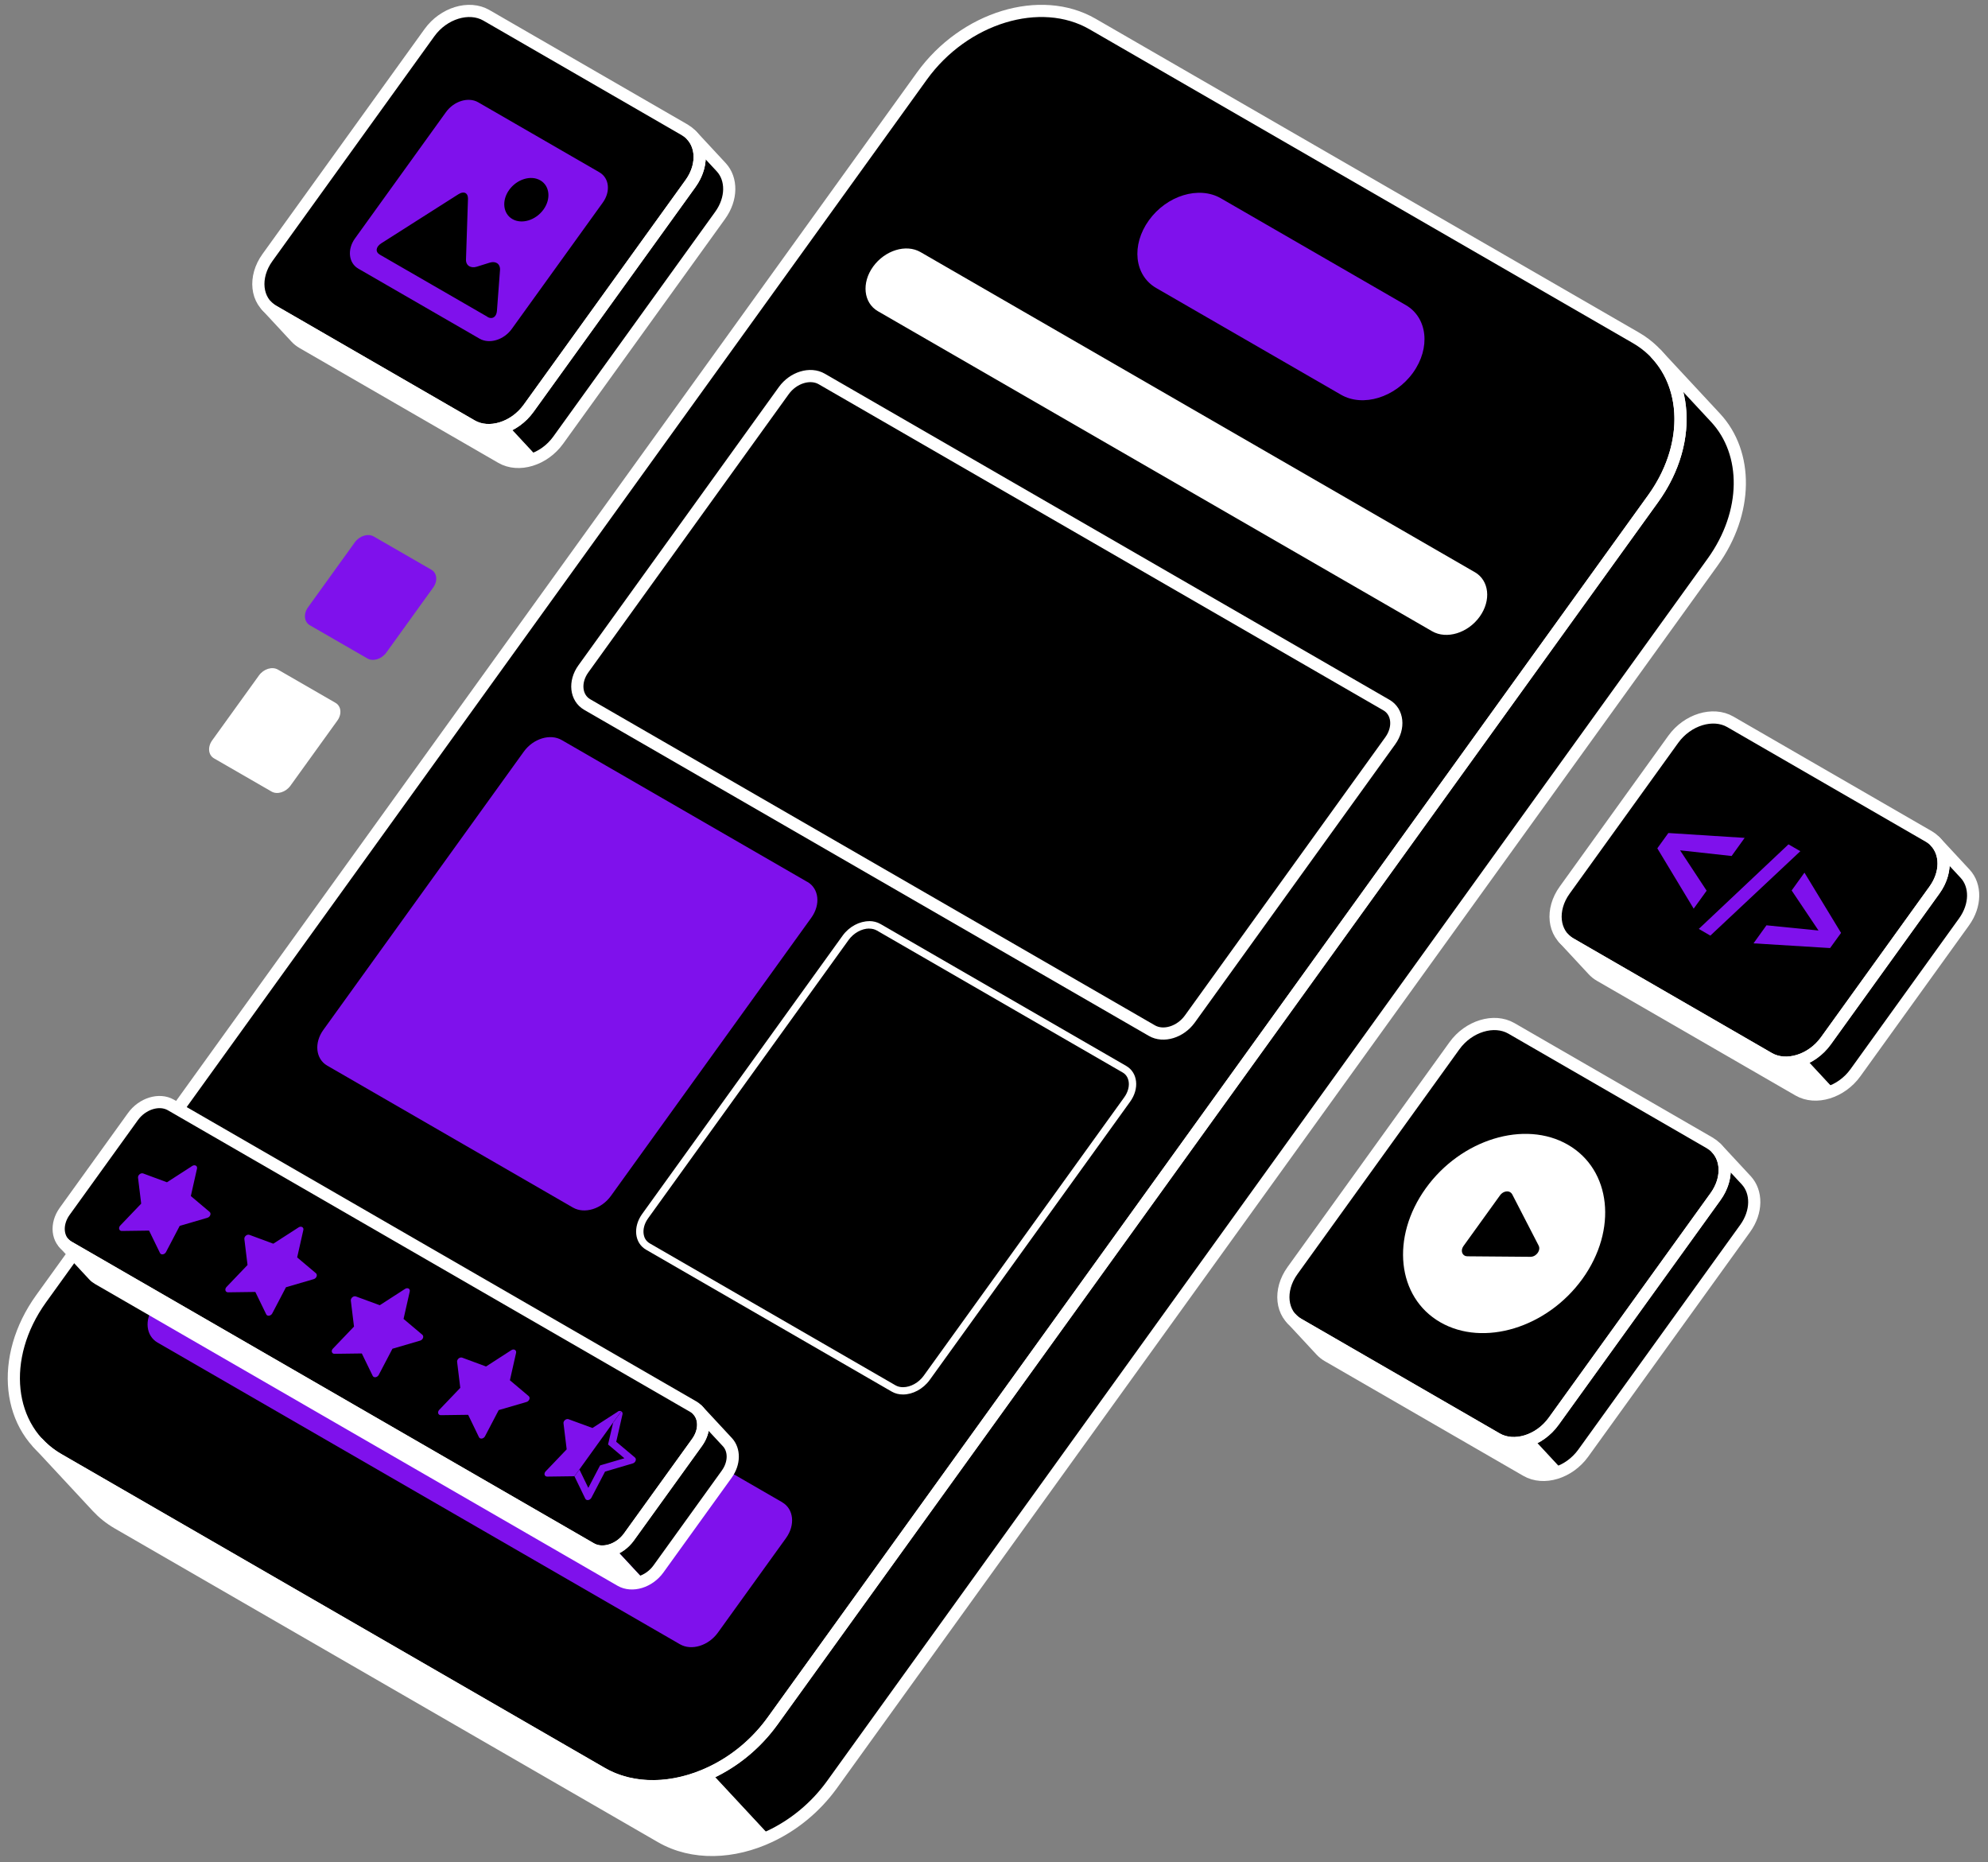
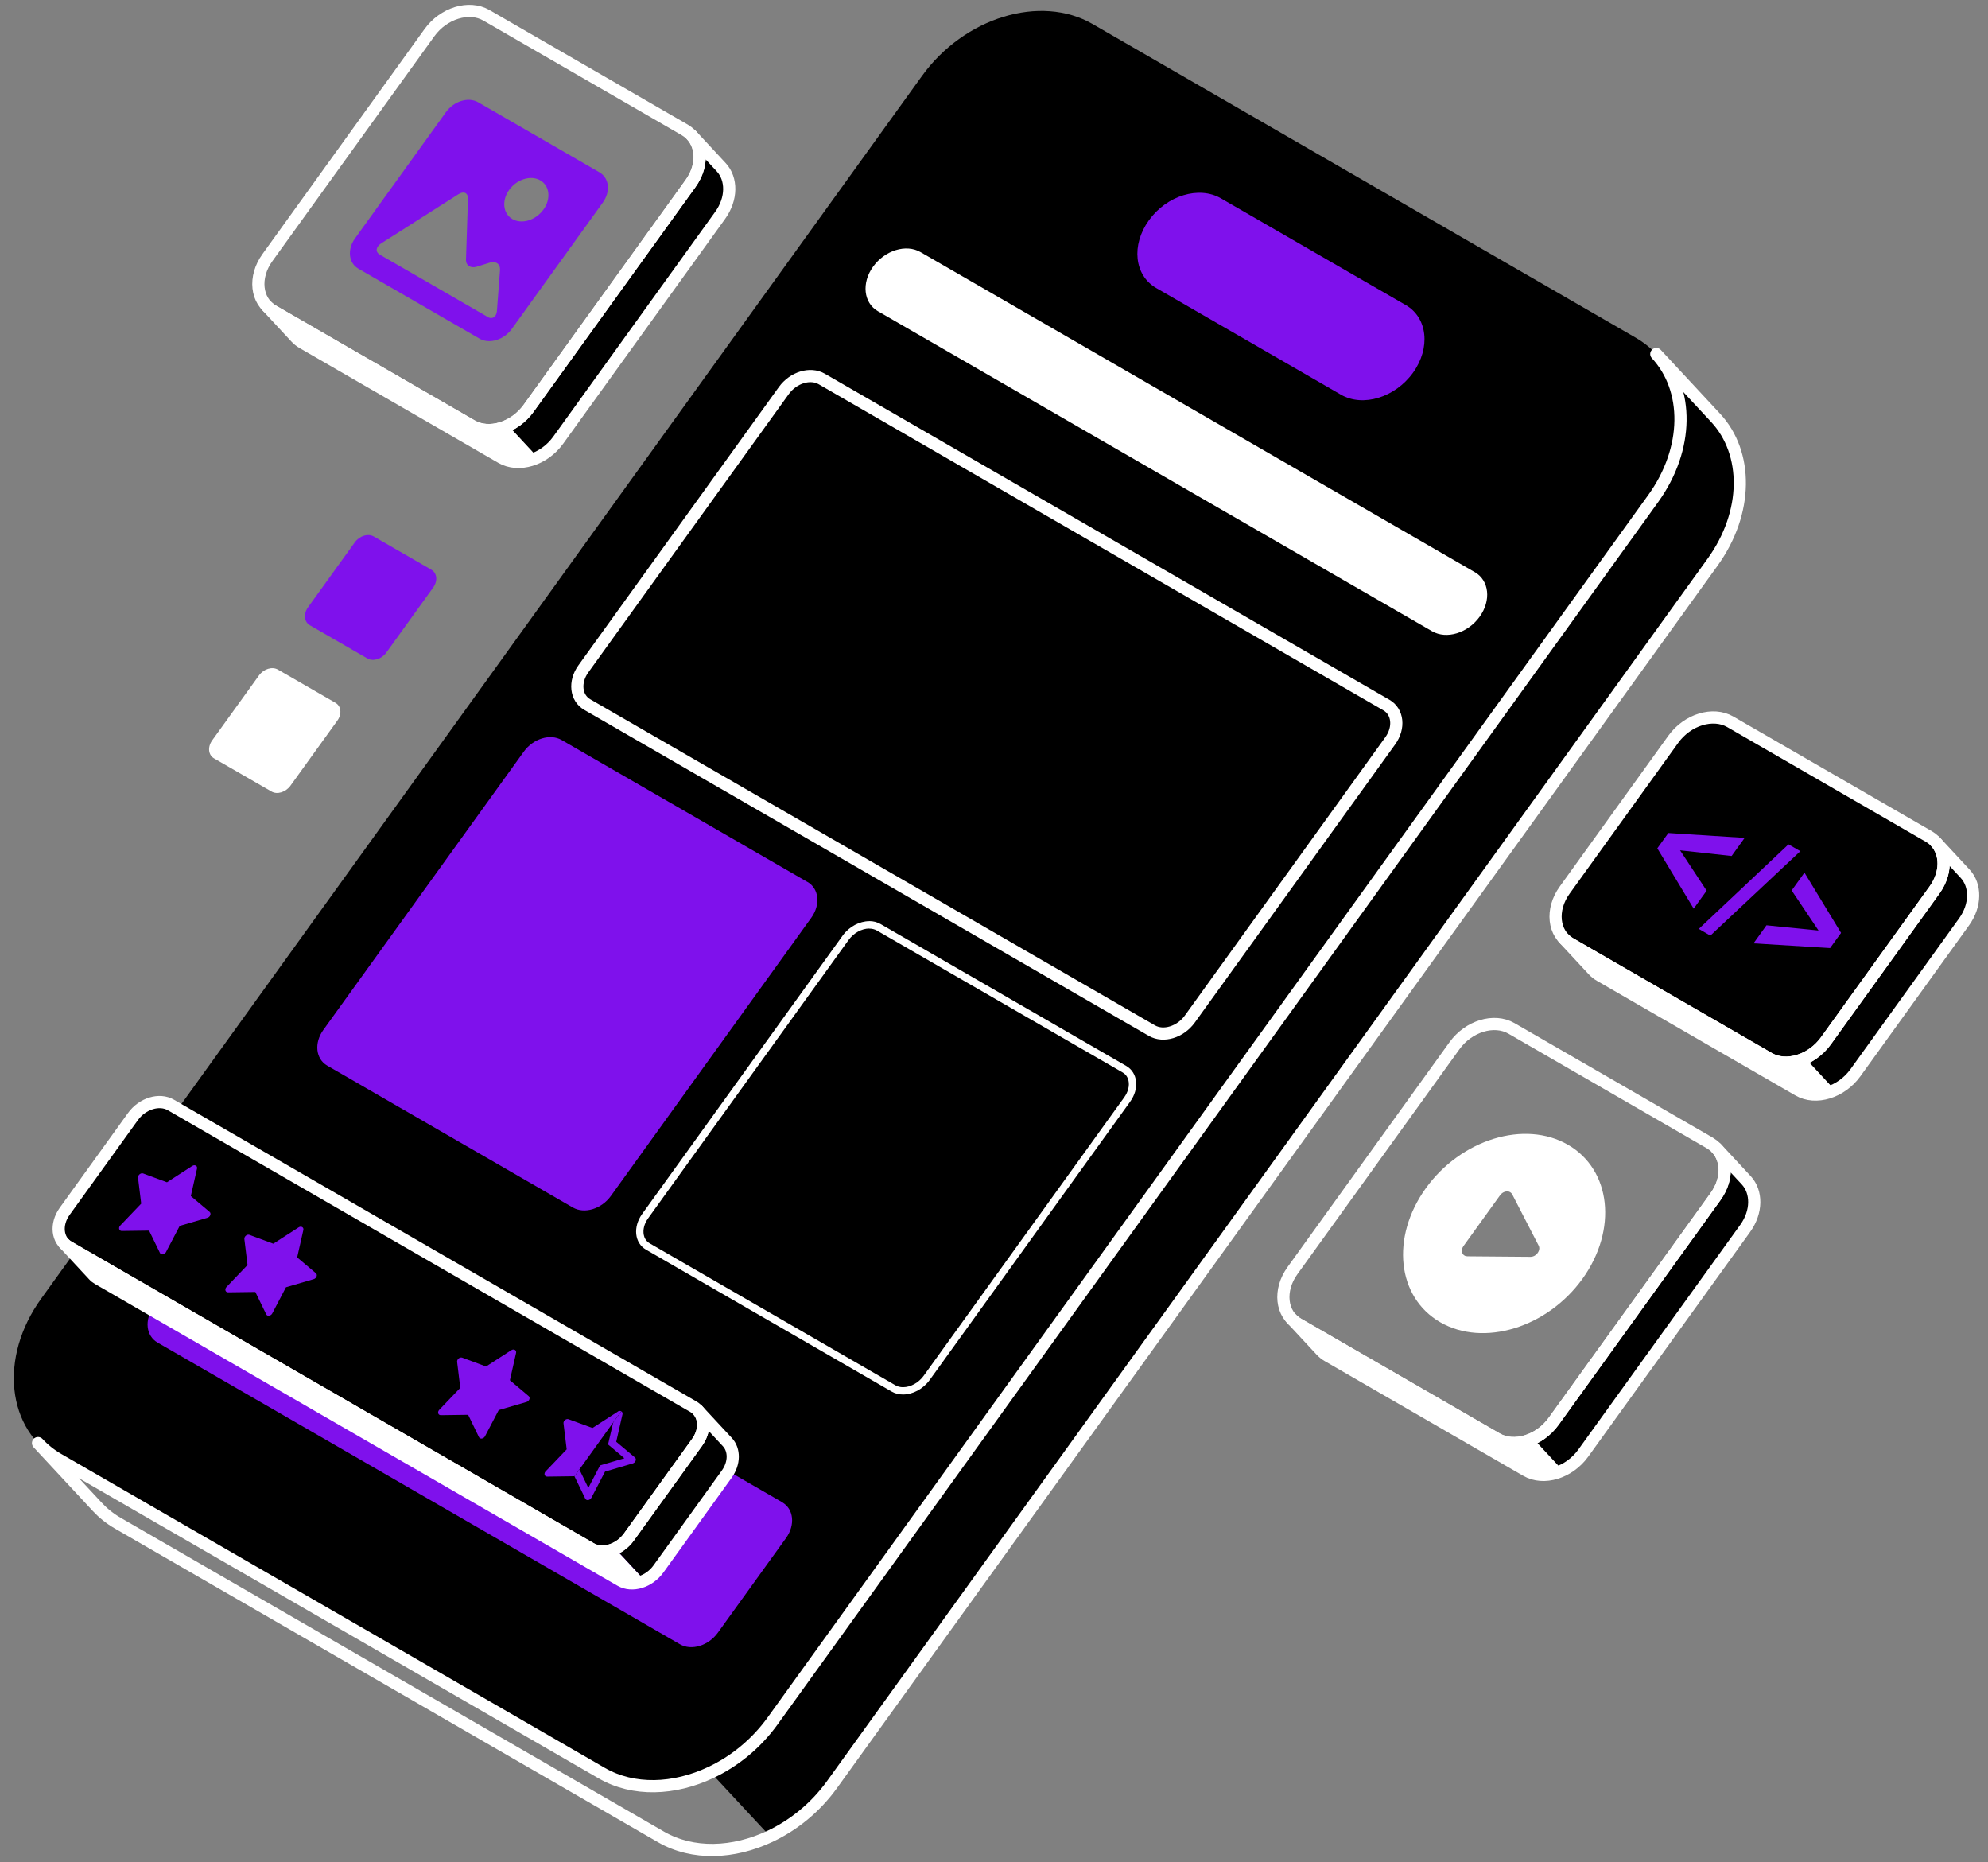
<svg xmlns="http://www.w3.org/2000/svg" width="173" height="162" viewBox="0 0 173 162" fill="none">
  <rect x="0" y="0" width="173" height="162" fill="#808080" stroke="none" />
  <g id="Group">
    <g id="Group_2">
      <g id="Group_3">
        <path id="Vector" d="M142.358 29.39C146.876 31.998 147.555 38.259 143.864 43.379L67.229 149.737C63.544 154.851 56.886 156.882 52.368 154.274L5.088 126.975C0.564 124.367 -0.102 118.099 3.582 112.986L80.218 6.628C83.903 1.508 90.555 -0.523 95.079 2.091L142.358 29.39Z" fill="black" />
        <path id="Vector_2" d="M72.389 155.28L149.024 48.922C152.158 44.578 152.139 39.406 149.294 36.349L144.135 30.8C146.98 33.856 146.993 39.028 143.866 43.373L67.23 149.73C65.788 151.73 63.898 153.248 61.853 154.21L67.012 159.759C69.05 158.798 70.947 157.273 72.389 155.28Z" fill="black" />
-         <path id="Vector_3" d="M52.376 154.268L5.096 126.969C4.417 126.578 3.821 126.097 3.314 125.552L8.473 131.102C8.979 131.647 9.569 132.121 10.255 132.518L57.534 159.817C60.29 161.406 63.834 161.265 67.019 159.759L61.86 154.21C58.675 155.716 55.131 155.857 52.376 154.268Z" fill="white" />
      </g>
      <g id="Group_4">
-         <path id="Vector_4" d="M142.358 29.39C146.876 31.998 147.555 38.259 143.864 43.379L67.229 149.737C63.544 154.851 56.886 156.882 52.368 154.274L5.088 126.975C0.564 124.367 -0.102 118.099 3.582 112.986L80.218 6.628C83.903 1.508 90.555 -0.523 95.079 2.091L142.358 29.39Z" stroke="white" stroke-width="1.06" stroke-linecap="round" stroke-linejoin="round" />
        <path id="Vector_5" d="M149.294 36.349L144.135 30.8C146.981 33.856 146.993 39.028 143.866 43.373L67.231 149.73C65.789 151.73 63.898 153.248 61.854 154.21C58.669 155.716 55.125 155.857 52.37 154.267L5.09 126.968C4.411 126.577 3.815 126.097 3.309 125.552L8.467 131.102C8.973 131.646 9.563 132.12 10.249 132.518L57.529 159.817C60.284 161.406 63.828 161.265 67.013 159.759C69.05 158.798 70.947 157.273 72.389 155.28L149.025 48.922C152.159 44.578 152.139 39.406 149.294 36.349Z" stroke="white" stroke-width="1.06" stroke-linecap="round" stroke-linejoin="round" />
      </g>
    </g>
    <path id="Vector_6" d="M122.327 26.539C124.231 27.634 124.513 30.275 122.962 32.428C121.405 34.587 118.604 35.44 116.701 34.344L100.616 25.058C98.707 23.956 98.425 21.322 99.982 19.163C101.533 17.01 104.333 16.151 106.243 17.253L122.327 26.539Z" fill="#7F11EC" />
    <path id="Vector_7" d="M128.337 49.775C129.594 50.499 129.786 52.236 128.76 53.658C127.735 55.081 125.883 55.645 124.627 54.921L76.399 27.077C75.143 26.353 74.957 24.61 75.982 23.194C77.008 21.777 78.847 21.207 80.103 21.931L128.331 49.775H128.337Z" fill="white" />
    <path id="Vector_8" d="M75.642 80.791C75.892 80.791 76.116 80.848 76.308 80.957L97.693 93.306C98.032 93.498 98.154 93.806 98.205 94.024C98.302 94.479 98.167 95.01 97.827 95.478L80.384 119.689C79.948 120.297 79.243 120.688 78.583 120.688C78.334 120.688 78.109 120.631 77.923 120.522L56.539 108.173C56.2 107.974 56.071 107.673 56.026 107.449C55.93 106.988 56.065 106.456 56.405 105.988L73.848 81.778C74.284 81.175 74.988 80.784 75.642 80.784M75.642 80.143C74.809 80.143 73.905 80.605 73.329 81.399L55.886 105.61C55.065 106.75 55.213 108.141 56.219 108.724L77.603 121.073C77.898 121.246 78.237 121.323 78.583 121.323C79.416 121.323 80.32 120.861 80.903 120.06L98.346 95.85C99.167 94.716 99.013 93.325 98.013 92.742L76.629 80.393C76.328 80.22 75.995 80.137 75.642 80.137V80.143Z" fill="white" />
    <path id="Vector_9" d="M70.267 76.728C71.273 77.311 71.42 78.702 70.607 79.836L53.163 104.046C52.343 105.187 50.863 105.636 49.857 105.059L28.473 92.71C27.473 92.133 27.319 90.736 28.139 89.602L45.583 65.392C46.403 64.258 47.877 63.803 48.883 64.386L70.267 76.734V76.728Z" fill="#7F11EC" />
    <path id="Vector_10" d="M120.65 61.342C121.649 61.918 121.803 63.315 120.983 64.45L103.54 88.66C102.72 89.794 101.246 90.249 100.24 89.666L51.102 61.297C50.102 60.72 49.948 59.323 50.768 58.189L68.211 33.978C69.032 32.844 70.506 32.389 71.512 32.972L120.65 61.342Z" stroke="white" stroke-width="1.06" stroke-linecap="round" stroke-linejoin="round" />
    <g id="Group_5">
      <g id="Group_6">
        <path id="Vector_11" d="M167.845 72.774C169.351 73.645 169.576 75.734 168.345 77.439L158.893 90.563C157.663 92.268 155.446 92.947 153.94 92.082L136.663 82.104C135.157 81.233 134.933 79.144 136.163 77.439L145.615 64.315C146.846 62.61 149.063 61.931 150.569 62.796L167.845 72.774Z" fill="black" />
        <path id="Vector_12" d="M153.932 92.069L136.656 82.092C136.432 81.963 136.233 81.803 136.066 81.624L138.642 84.399C138.809 84.578 139.008 84.738 139.232 84.866L156.509 94.844C157.425 95.376 158.604 95.318 159.668 94.818L157.092 92.044C156.028 92.543 154.849 92.595 153.932 92.069Z" fill="white" />
        <path id="Vector_13" d="M161.464 93.332L170.916 80.208C171.961 78.759 171.954 77.035 171.012 76.017L168.436 73.242C169.385 74.261 169.385 75.984 168.34 77.433L158.888 90.557C158.407 91.223 157.773 91.73 157.094 92.05L159.67 94.825C160.349 94.504 160.984 93.998 161.464 93.332Z" fill="black" />
      </g>
      <g id="Group_7">
        <path id="Vector_14" d="M171.01 76.017L168.434 73.242C169.383 74.261 169.383 75.984 168.338 77.433L158.886 90.557C157.656 92.261 155.438 92.941 153.932 92.076L136.656 82.098C136.432 81.97 136.233 81.81 136.066 81.63L138.642 84.405C138.809 84.584 139.008 84.745 139.232 84.873L156.509 94.85C158.015 95.722 160.232 95.036 161.462 93.332L170.914 80.208C171.959 78.759 171.952 77.035 171.01 76.017Z" stroke="white" stroke-width="1.06" stroke-linecap="round" stroke-linejoin="round" />
        <path id="Vector_15" d="M167.845 72.774C169.351 73.645 169.576 75.734 168.345 77.439L158.893 90.563C157.663 92.268 155.446 92.947 153.94 92.082L136.663 82.104C135.157 81.233 134.933 79.144 136.163 77.439L145.615 64.315C146.846 62.61 149.063 61.931 150.569 62.796L167.845 72.774Z" stroke="white" stroke-width="1.06" stroke-linecap="round" stroke-linejoin="round" />
      </g>
      <g id="Group_8">
        <path id="Vector_16" d="M157.028 75.921L160.213 81.163L159.258 82.483L152.594 82.073L153.722 80.503L158.252 80.957L155.913 77.472L157.028 75.921Z" fill="#7F11EC" />
        <g id="Group_9">
          <path id="Vector_17" d="M151.823 72.897L150.689 74.473L146.203 73.98L148.516 77.491L147.388 79.055L144.223 73.806L145.184 72.474L151.823 72.897Z" fill="#7F11EC" />
          <path id="Vector_18" d="M156.669 74.056L148.838 81.4L147.832 80.817L155.637 73.46L156.669 74.056Z" fill="#7F11EC" />
        </g>
      </g>
    </g>
    <path id="Vector_19" d="M68.07 130.704C69.07 131.281 69.223 132.672 68.403 133.812L62.469 142.047C61.649 143.181 60.175 143.636 59.169 143.053L13.709 116.805C12.703 116.222 12.549 114.831 13.369 113.697L19.303 105.462C20.124 104.322 21.604 103.873 22.61 104.45L68.07 130.698V130.704Z" fill="#7F11EC" />
    <g id="Group_10">
      <g id="Group_11">
        <path id="Vector_20" d="M60.328 122.381C61.334 122.964 61.481 124.355 60.661 125.495L54.727 133.73C53.907 134.864 52.433 135.319 51.427 134.736L5.967 108.488C4.967 107.911 4.813 106.514 5.634 105.38L11.568 97.145C12.388 96.004 13.868 95.556 14.868 96.133L60.328 122.381Z" fill="black" />
        <path id="Vector_21" d="M51.425 134.735L5.966 108.487C5.812 108.398 5.684 108.295 5.568 108.173L8.144 110.948C8.253 111.07 8.388 111.172 8.542 111.262L54.002 137.51C54.617 137.863 55.399 137.831 56.11 137.497L53.534 134.723C52.829 135.056 52.041 135.088 51.425 134.735Z" fill="white" />
        <path id="Vector_22" d="M57.31 136.505L63.244 128.27C63.942 127.303 63.936 126.156 63.308 125.476L60.732 122.701C61.366 123.381 61.366 124.534 60.667 125.495L54.733 133.73C54.413 134.172 53.99 134.512 53.535 134.723L56.111 137.498C56.566 137.287 56.989 136.947 57.31 136.505Z" fill="black" />
      </g>
      <g id="Group_12">
        <path id="Vector_23" d="M63.3 125.469L60.724 122.695C61.358 123.374 61.358 124.527 60.66 125.489L54.726 133.723C53.906 134.857 52.432 135.312 51.425 134.729L5.966 108.481C5.812 108.391 5.684 108.289 5.568 108.167L8.144 110.942C8.253 111.064 8.388 111.166 8.542 111.256L54.002 137.504C55.008 138.087 56.488 137.632 57.302 136.498L63.236 128.263C63.934 127.296 63.928 126.149 63.3 125.469Z" stroke="white" stroke-width="1.06" stroke-linecap="round" stroke-linejoin="round" />
        <path id="Vector_24" d="M60.328 122.381C61.334 122.964 61.481 124.355 60.661 125.495L54.727 133.73C53.907 134.864 52.433 135.319 51.427 134.736L5.967 108.488C4.967 107.911 4.813 106.514 5.634 105.38L11.568 97.145C12.388 96.004 13.868 95.556 14.868 96.133L60.328 122.381Z" stroke="white" stroke-width="1.06" stroke-linecap="round" stroke-linejoin="round" />
      </g>
    </g>
    <g id="Group_13">
      <path id="Vector_25" d="M17.042 101.412C17.125 101.457 17.17 101.553 17.144 101.675L16.606 104.058L18.24 105.436C18.407 105.577 18.291 105.878 18.048 105.949L15.638 106.654L14.447 108.929C14.35 109.108 14.139 109.179 14.004 109.102C13.972 109.082 13.94 109.05 13.921 109.012L12.973 107.064L10.595 107.096C10.544 107.096 10.505 107.083 10.473 107.064C10.339 106.987 10.32 106.782 10.461 106.628L12.287 104.718L12.011 102.463C11.986 102.239 12.242 102.021 12.454 102.091L14.53 102.86L16.734 101.437C16.843 101.367 16.959 101.367 17.042 101.412Z" fill="#7F11EC" />
      <path id="Vector_26" d="M26.295 106.756C26.379 106.801 26.424 106.897 26.398 107.012L25.86 109.396L27.494 110.774C27.654 110.915 27.545 111.216 27.301 111.287L24.886 111.992L23.694 114.267C23.598 114.446 23.386 114.517 23.251 114.44C23.219 114.42 23.187 114.388 23.168 114.35L22.22 112.402L19.849 112.434C19.797 112.434 19.759 112.421 19.721 112.402C19.586 112.325 19.567 112.12 19.714 111.966L21.54 110.056L21.265 107.801C21.239 107.576 21.496 107.359 21.707 107.435L23.783 108.204L25.988 106.782C26.097 106.711 26.212 106.711 26.295 106.756Z" fill="#7F11EC" />
      <path id="Vector_27" d="M44.809 117.445C44.892 117.49 44.937 117.586 44.911 117.701L44.373 120.085L46.007 121.463C46.174 121.604 46.059 121.905 45.815 121.976L43.399 122.681L42.207 124.956C42.111 125.135 41.9 125.205 41.765 125.129C41.733 125.109 41.701 125.077 41.682 125.039L40.74 123.091L38.362 123.123C38.311 123.123 38.273 123.11 38.234 123.091C38.1 123.014 38.08 122.809 38.228 122.655L40.054 120.745L39.779 118.483C39.753 118.259 40.016 118.041 40.221 118.118L42.297 118.887L44.501 117.464C44.61 117.394 44.726 117.394 44.809 117.439V117.445Z" fill="#7F11EC" />
-       <path id="Vector_28" d="M35.554 112.101C35.638 112.146 35.682 112.242 35.657 112.364L35.118 114.748L36.752 116.125C36.919 116.266 36.804 116.568 36.56 116.638L34.151 117.343L32.959 119.618C32.863 119.797 32.651 119.868 32.517 119.791C32.485 119.772 32.453 119.74 32.433 119.701L31.485 117.753L29.108 117.785C29.056 117.785 29.018 117.772 28.979 117.753C28.845 117.676 28.826 117.471 28.979 117.324L30.806 115.414L30.53 113.158C30.505 112.934 30.761 112.716 30.972 112.793L33.049 113.556L35.253 112.133C35.362 112.063 35.477 112.063 35.561 112.107L35.554 112.101Z" fill="#7F11EC" />
      <path id="Vector_29" d="M53.761 122.815L51.557 124.238L49.48 123.475C49.269 123.398 49.006 123.616 49.038 123.84L49.314 126.096L47.487 128.006C47.34 128.16 47.359 128.365 47.494 128.435C47.526 128.454 47.571 128.467 47.616 128.467L49.993 128.435L54.062 122.783C53.979 122.738 53.864 122.738 53.755 122.809L53.761 122.815Z" fill="#7F11EC" />
      <path id="Vector_30" d="M55.266 126.814L53.626 125.436L54.17 123.052C54.196 122.931 54.151 122.834 54.068 122.79L53.356 123.776L52.914 125.673L53.215 125.923L54.337 126.872L52.479 127.416L52.222 127.493L52.094 127.73L51.197 129.448L50.422 127.852L49.992 128.442L50.934 130.39C50.96 130.428 50.986 130.46 51.017 130.479C51.056 130.499 51.101 130.512 51.146 130.512C51.261 130.512 51.396 130.435 51.466 130.306L52.652 128.032L55.068 127.32C55.305 127.25 55.42 126.949 55.26 126.814H55.266Z" fill="#7F11EC" />
    </g>
    <g id="Group_14">
-       <path id="Vector_31" d="M59.592 11.306C61.098 12.178 61.322 14.26 60.092 15.971L46 35.529C44.77 37.234 42.559 37.913 41.053 37.042L23.776 27.064C22.27 26.193 22.046 24.11 23.276 22.405L37.368 2.847C38.599 1.136 40.816 0.463 42.322 1.329L59.598 11.306H59.592Z" fill="black" />
      <path id="Vector_32" d="M48.577 38.298L62.669 18.74C63.714 17.292 63.707 15.568 62.765 14.549L60.189 11.774C61.138 12.793 61.138 14.517 60.093 15.965L46.001 35.523C45.521 36.19 44.893 36.69 44.207 37.01L46.783 39.785C47.462 39.464 48.097 38.958 48.577 38.298Z" fill="black" />
      <path id="Vector_33" d="M41.052 37.035L23.776 27.057C23.551 26.929 23.353 26.769 23.18 26.59L25.756 29.364C25.922 29.544 26.121 29.704 26.352 29.832L43.628 39.81C44.545 40.342 45.724 40.29 46.788 39.791L44.211 37.016C43.154 37.516 41.975 37.567 41.052 37.035Z" fill="white" />
    </g>
    <g id="Group_15">
      <path id="Vector_34" d="M62.763 14.549L60.187 11.774C61.136 12.793 61.136 14.517 60.091 15.965L45.999 35.523C44.769 37.228 42.558 37.907 41.052 37.036L23.776 27.058C23.551 26.93 23.353 26.77 23.18 26.59L25.756 29.365C25.922 29.544 26.121 29.704 26.352 29.833L43.628 39.81C45.134 40.682 47.345 40.003 48.575 38.298L62.667 18.74C63.712 17.292 63.705 15.568 62.763 14.549Z" stroke="white" stroke-width="1.06" stroke-linecap="round" stroke-linejoin="round" />
      <path id="Vector_35" d="M59.592 11.306C61.098 12.178 61.322 14.26 60.092 15.971L46 35.529C44.77 37.234 42.559 37.913 41.053 37.042L23.776 27.064C22.27 26.193 22.046 24.11 23.276 22.405L37.368 2.847C38.599 1.136 40.816 0.463 42.322 1.329L59.598 11.306H59.592Z" stroke="white" stroke-width="1.06" stroke-linecap="round" stroke-linejoin="round" />
    </g>
    <path id="Vector_36" d="M52.17 14.997C53.022 15.491 53.15 16.67 52.452 17.631L44.538 28.615C43.846 29.576 42.59 29.954 41.737 29.467L31.183 23.373C30.331 22.88 30.203 21.7 30.895 20.739L38.809 9.755C39.501 8.794 40.757 8.41 41.609 8.897L52.163 14.991L52.17 14.997ZM42.423 27.577C42.833 27.814 43.198 27.583 43.243 27.064L43.512 23.495C43.532 23.213 43.423 22.995 43.237 22.886C43.077 22.796 42.865 22.777 42.628 22.848L41.481 23.206C41.237 23.283 41.013 23.258 40.847 23.168C40.654 23.059 40.539 22.848 40.552 22.572L40.725 17.285C40.725 17.048 40.654 16.881 40.52 16.805C40.366 16.715 40.135 16.741 39.879 16.907L33.189 21.162C32.702 21.47 32.638 21.912 33.054 22.155L37.63 24.796L42.423 27.564M47.018 15.69C46.197 15.215 44.986 15.587 44.313 16.516C43.641 17.445 43.769 18.586 44.589 19.06C45.409 19.535 46.62 19.163 47.293 18.234C47.966 17.304 47.838 16.164 47.018 15.69Z" fill="#7F11EC" />
    <g id="Group_16">
      <g id="Group_17">
-         <path id="Vector_37" d="M148.791 99.444C150.297 100.316 150.521 102.398 149.291 104.109L135.199 123.667C133.969 125.372 131.758 126.045 130.252 125.18L112.976 115.202C111.47 114.331 111.245 112.248 112.476 110.543L126.567 90.985C127.798 89.274 130.015 88.602 131.521 89.467L148.797 99.444H148.791Z" fill="black" />
        <path id="Vector_38" d="M137.783 126.436L151.874 106.884C152.919 105.436 152.912 103.712 151.97 102.693L149.394 99.919C150.343 100.938 150.343 102.661 149.298 104.11L135.206 123.661C134.726 124.328 134.098 124.828 133.412 125.148L135.988 127.923C136.667 127.602 137.302 127.096 137.783 126.436Z" fill="black" />
        <path id="Vector_39" d="M130.251 125.173L112.975 115.196C112.751 115.067 112.552 114.907 112.379 114.721L114.955 117.496C115.122 117.676 115.32 117.836 115.551 117.97L132.827 127.948C133.744 128.48 134.923 128.429 135.987 127.929L133.411 125.154C132.353 125.654 131.174 125.705 130.251 125.173Z" fill="white" />
      </g>
      <g id="Group_18">
        <path id="Vector_40" d="M151.962 102.687L149.386 99.912C150.335 100.931 150.335 102.655 149.29 104.103L135.199 123.655C133.968 125.359 131.757 126.039 130.251 125.167L112.975 115.19C112.751 115.061 112.552 114.901 112.379 114.715L114.955 117.49C115.122 117.67 115.32 117.83 115.551 117.964L132.827 127.942C134.333 128.813 136.544 128.134 137.775 126.43L151.866 106.878C152.911 105.43 152.904 103.706 151.962 102.687Z" stroke="white" stroke-width="1.06" stroke-linecap="round" stroke-linejoin="round" />
        <path id="Vector_41" d="M148.791 99.444C150.297 100.316 150.521 102.398 149.291 104.109L135.199 123.667C133.969 125.372 131.758 126.045 130.252 125.18L112.976 115.202C111.47 114.331 111.245 112.248 112.476 110.543L126.567 90.985C127.798 89.274 130.015 88.602 131.521 89.467L148.797 99.444H148.791Z" stroke="white" stroke-width="1.06" stroke-linecap="round" stroke-linejoin="round" />
      </g>
      <path id="Vector_42" d="M136.451 99.598C140.213 101.777 140.777 106.987 137.713 111.255C134.637 115.523 129.094 117.208 125.333 115.036C121.565 112.863 121.007 107.647 124.077 103.379C127.146 99.118 132.683 97.419 136.451 99.598ZM133.58 109.224C133.901 109.018 134.042 108.634 133.894 108.365L131.594 103.905C131.549 103.828 131.491 103.764 131.414 103.719C131.151 103.565 130.754 103.687 130.536 103.994L127.358 108.403C127.294 108.493 127.249 108.583 127.23 108.679C127.178 108.922 127.268 109.134 127.447 109.236C127.518 109.281 127.608 109.3 127.704 109.3L133.189 109.345C133.324 109.345 133.465 109.3 133.587 109.224" fill="white" />
    </g>
    <g id="Group_19">
      <path id="Vector_43" d="M37.532 49.564C38.038 49.852 38.108 50.55 37.698 51.114L33.616 56.779C33.206 57.343 32.469 57.574 31.969 57.285L26.971 54.402C26.465 54.114 26.394 53.415 26.798 52.845L30.88 47.18C31.29 46.616 32.027 46.385 32.533 46.68L37.532 49.564Z" fill="#7F11EC" />
      <path id="Vector_44" d="M29.19 61.144C29.696 61.432 29.767 62.13 29.357 62.694L25.274 68.359C24.864 68.923 24.127 69.154 23.628 68.865L18.629 65.982C18.123 65.693 18.052 64.995 18.456 64.424L22.538 58.76C22.948 58.196 23.685 57.965 24.192 58.26L29.19 61.144Z" fill="white" />
    </g>
  </g>
</svg>